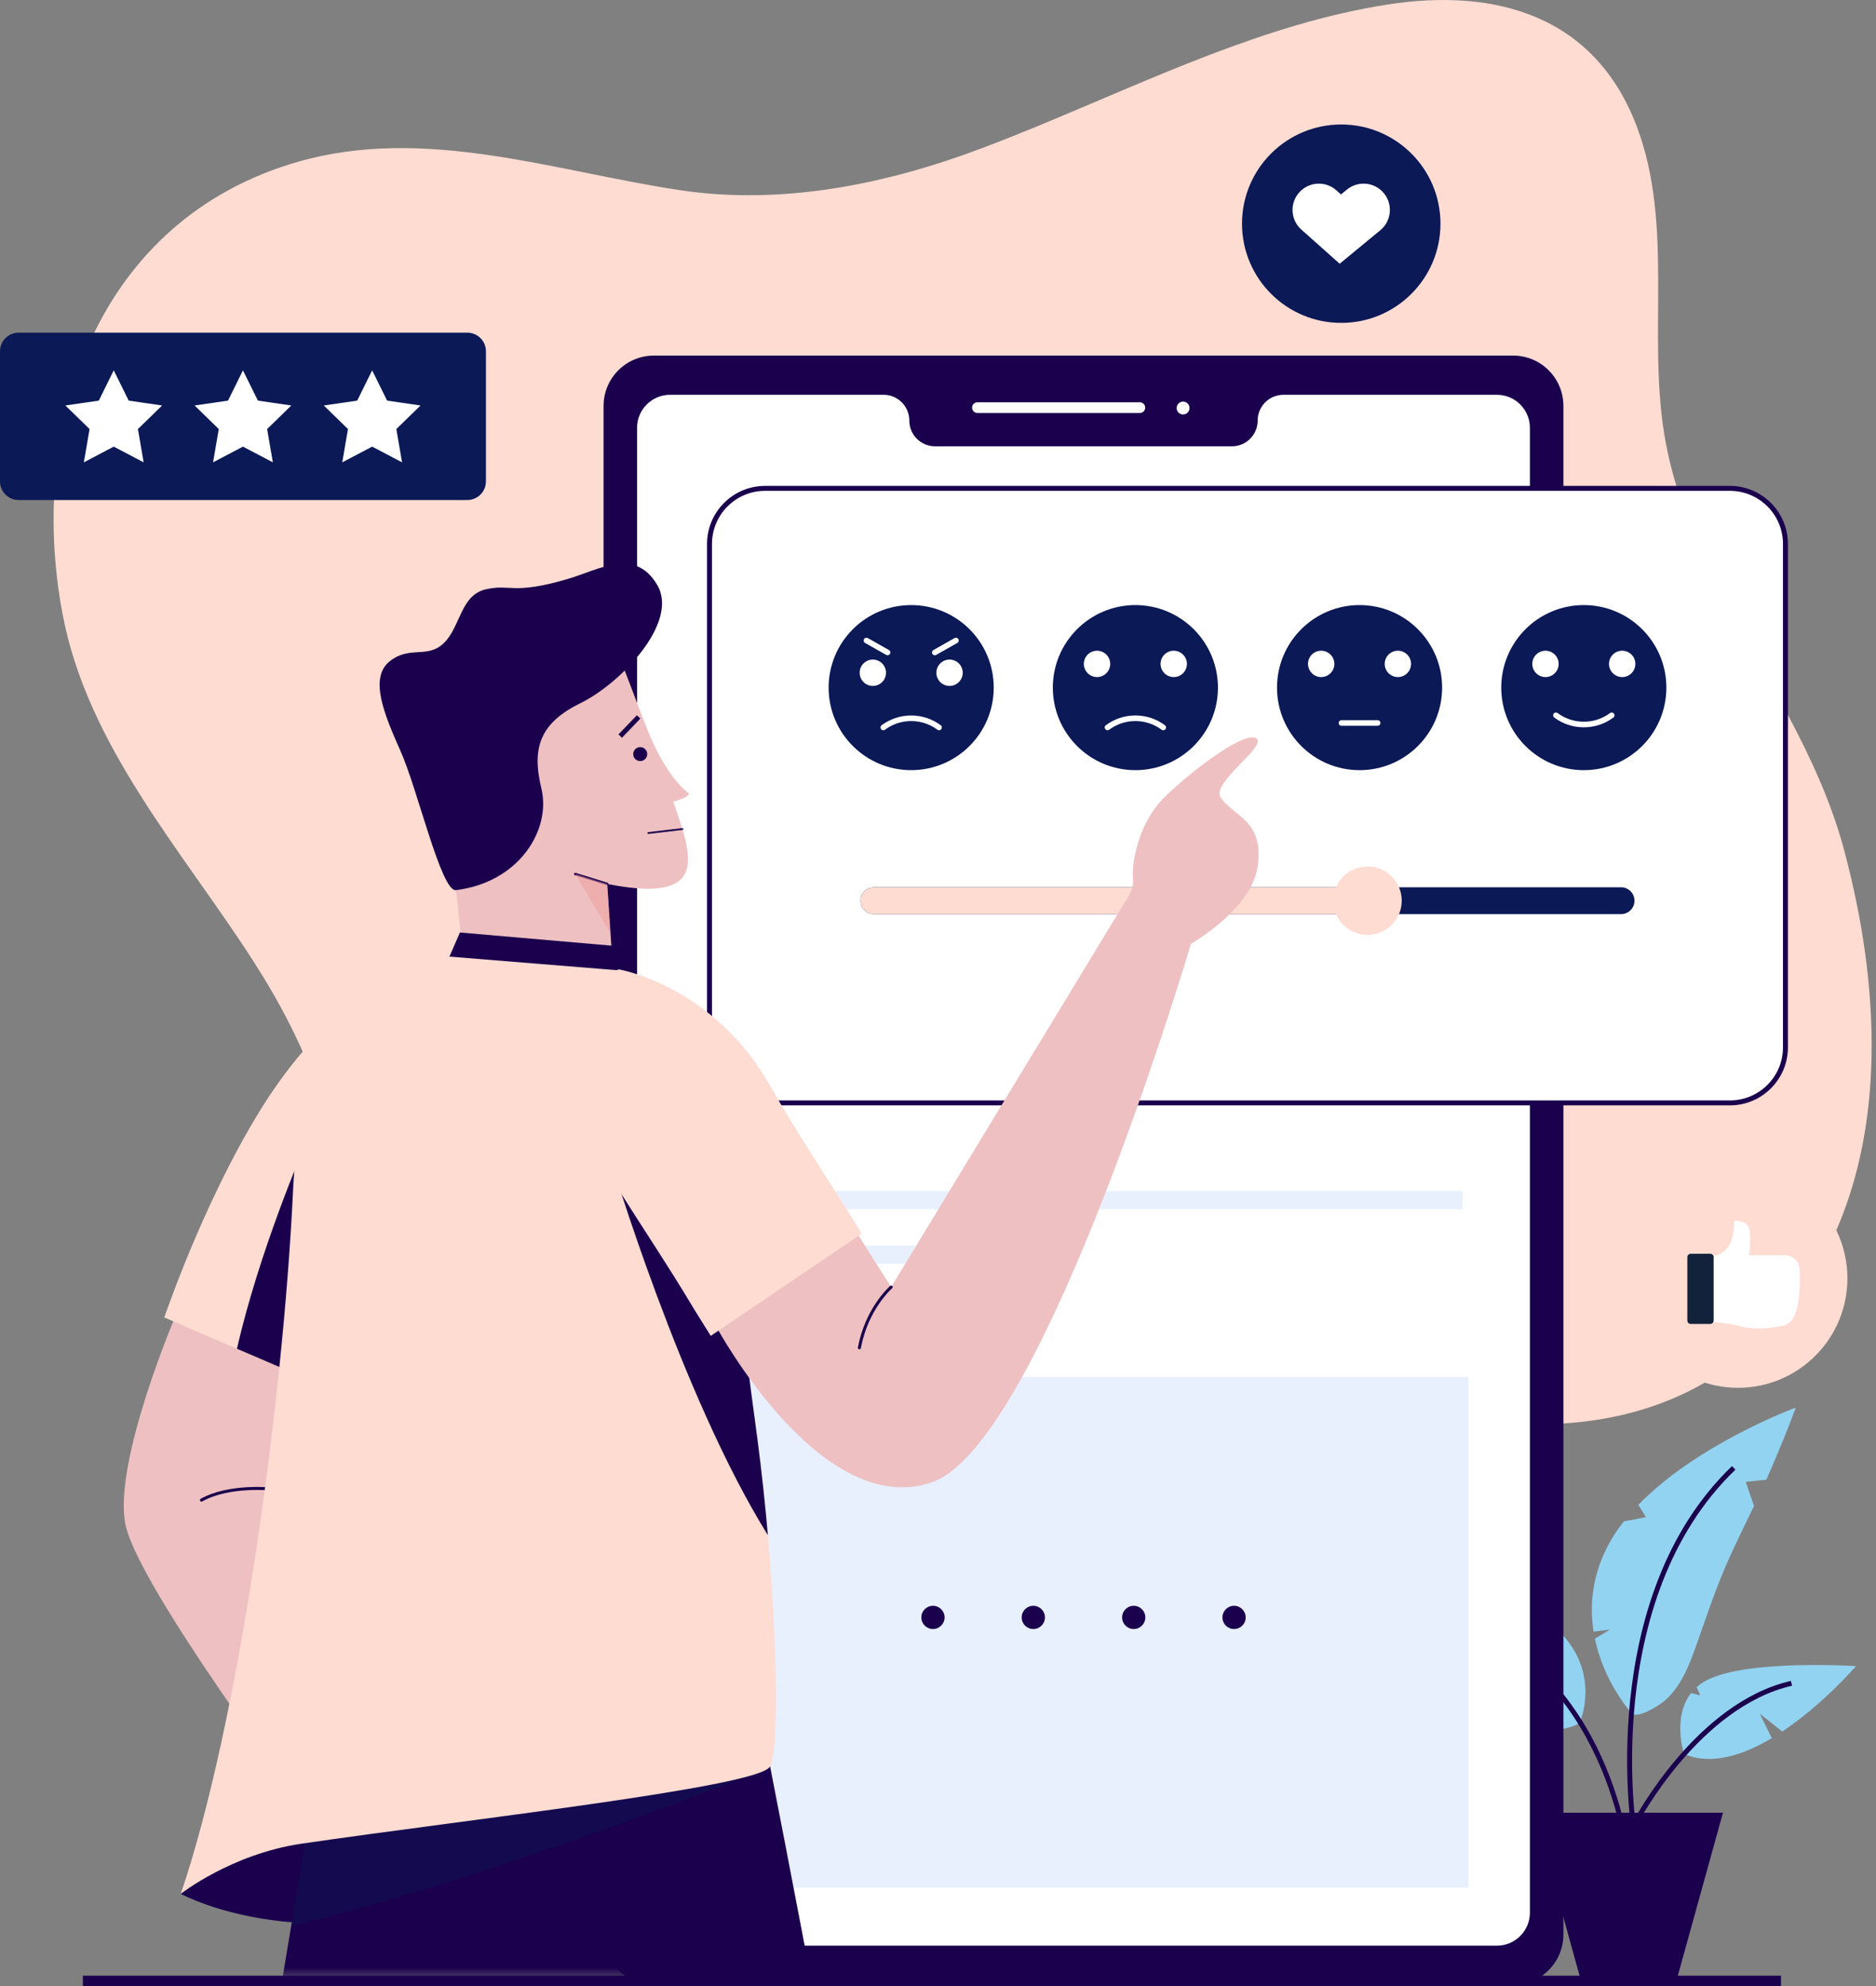
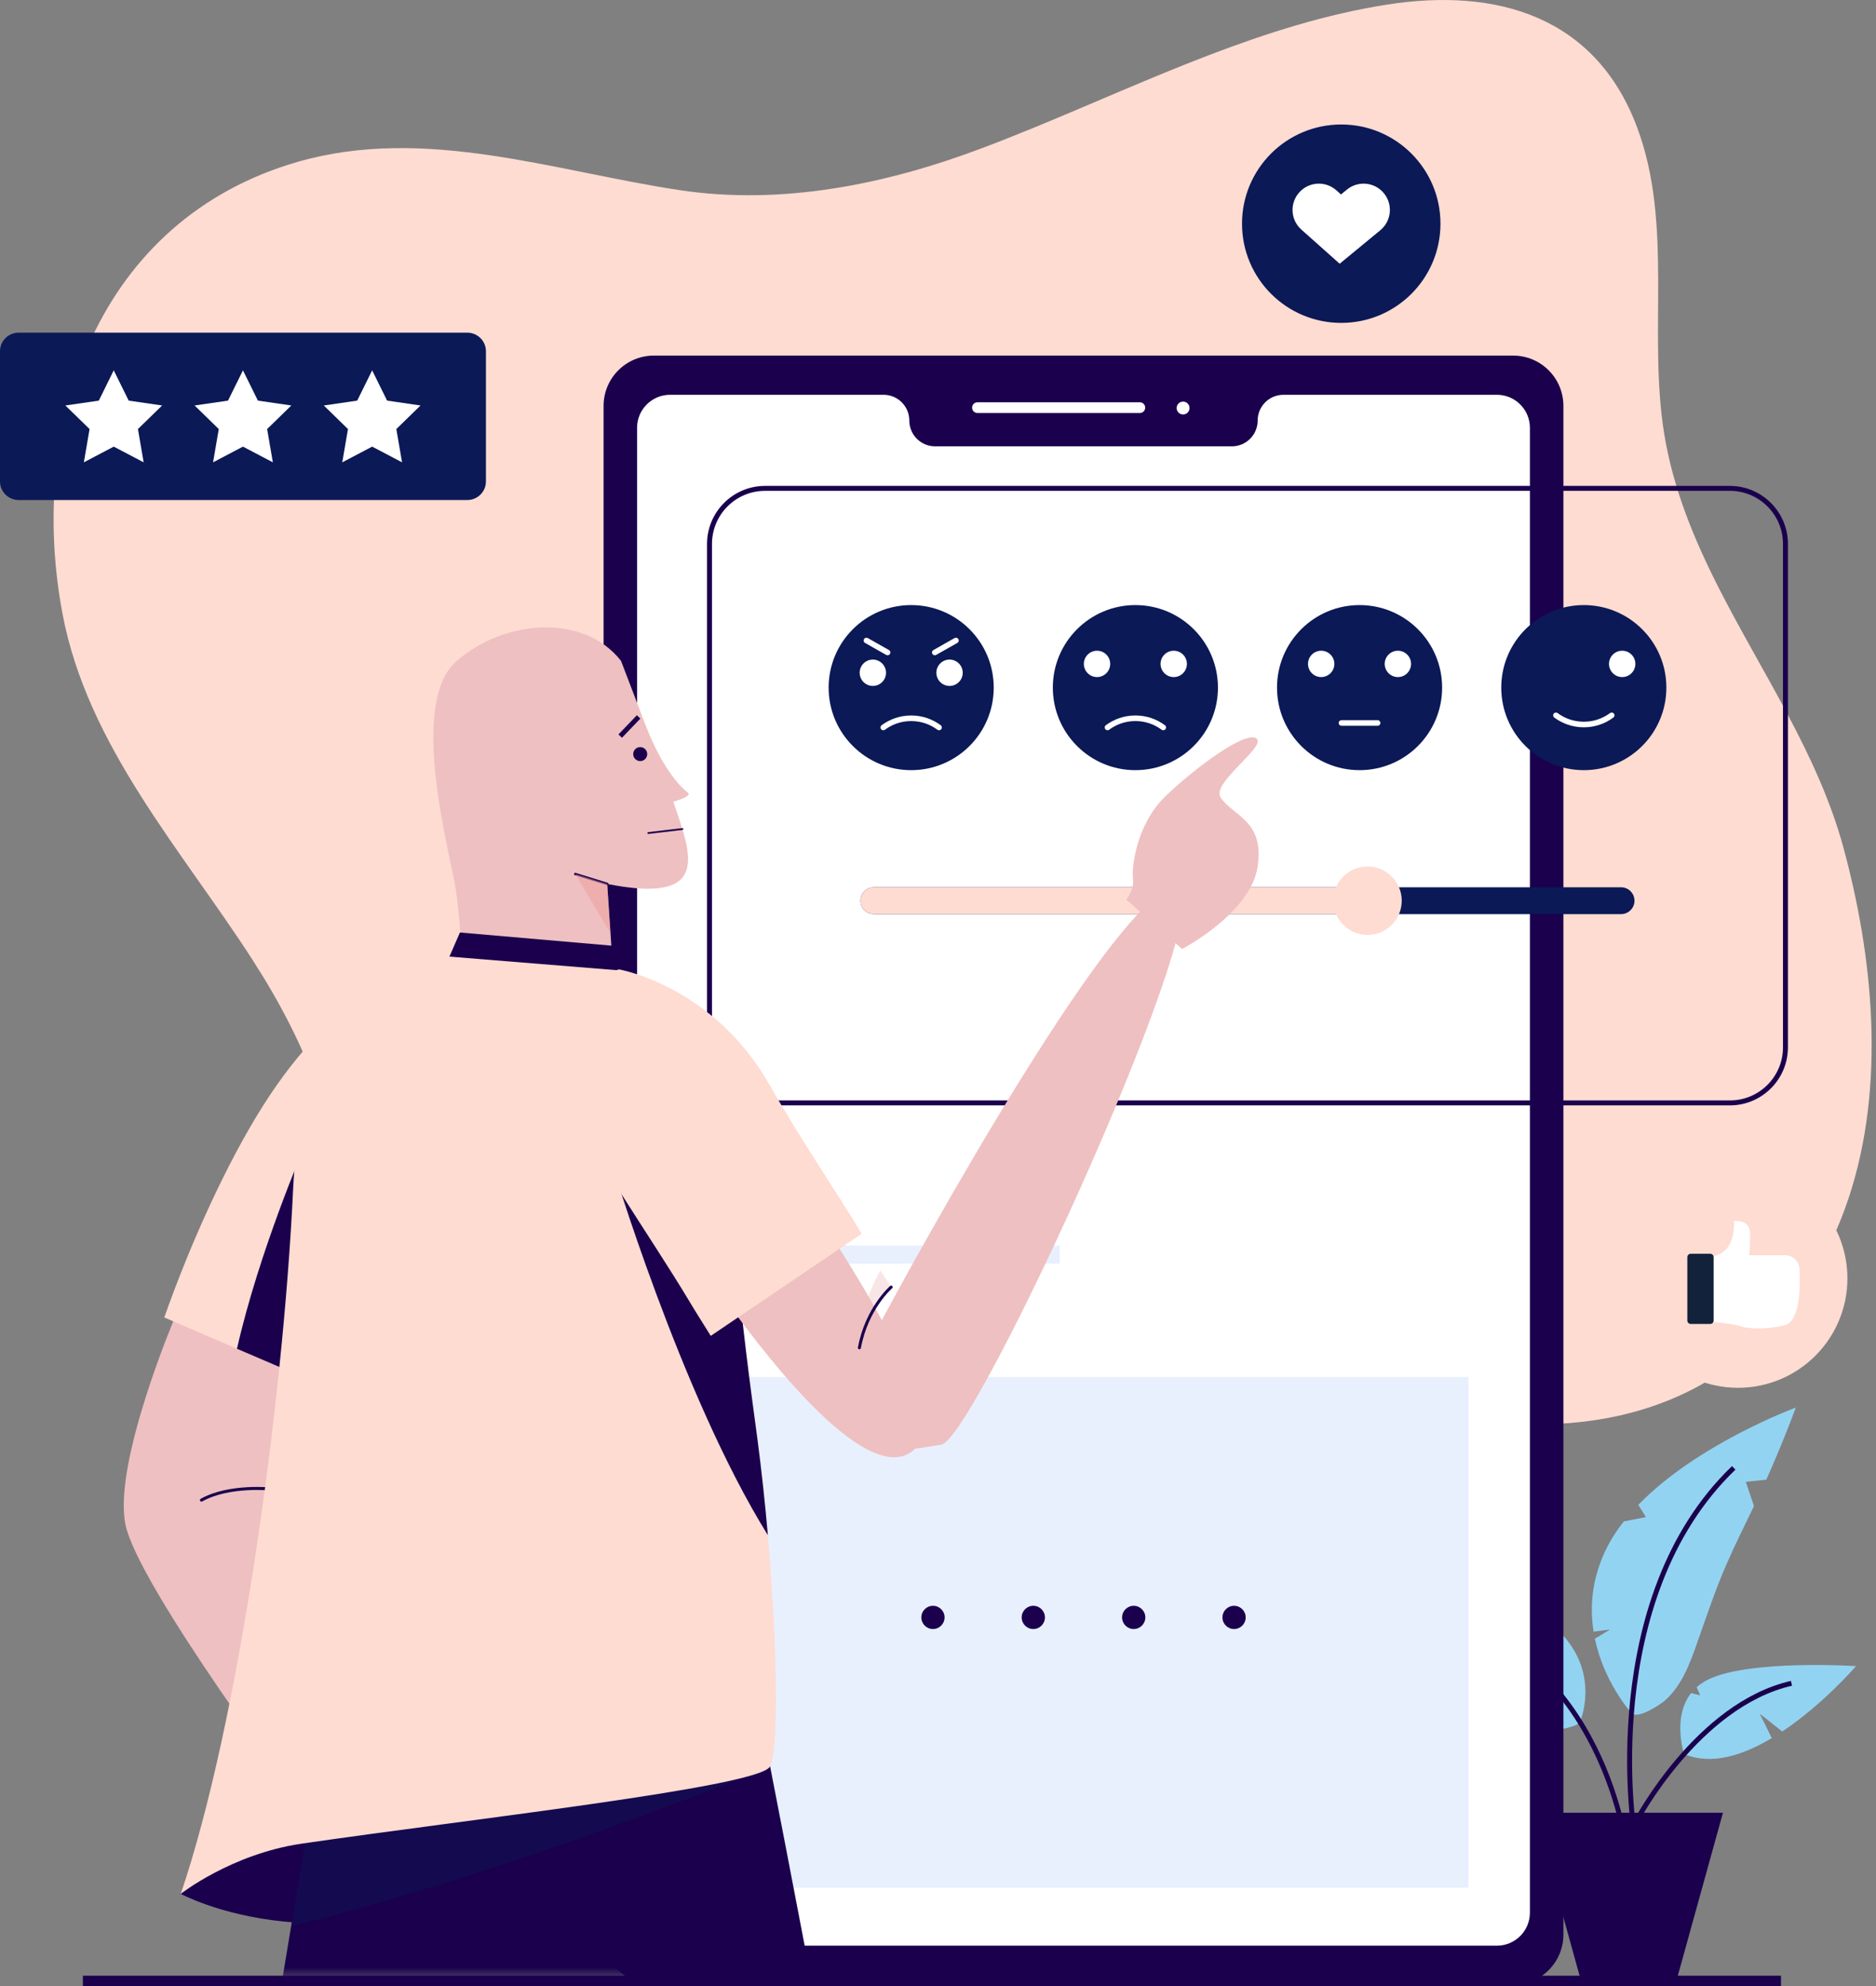
<svg xmlns="http://www.w3.org/2000/svg" width="255" height="270" viewBox="0 0 255 270" fill="none">
  <rect x="0" y="0" width="255" height="270" fill="#808080" stroke="none" />
  <path d="M246.035 173.977C231.894 196.184 207.04 196.818 184.696 189.342C182.217 188.508 179.769 187.582 177.366 186.595C154.387 176.533 132.158 191.646 112.308 201.808C109.944 203.185 107.495 204.578 104.985 205.886C87.393 215.061 66.694 219.691 52.959 203.07C44.565 192.916 46.577 179.418 46.531 167.266C46.485 153.73 41.664 141.908 34.418 130.636C24.784 115.646 11.86 101.421 8.485 83.385C3.641 57.536 13.298 29.843 40.455 22.008C57.688 17.034 75.264 23.255 92.328 25.841C106.263 27.954 120.473 25.061 133.488 20.14C135.868 19.245 138.24 18.296 140.612 17.324C156.353 10.859 171.963 3.214 188.575 0.62C203.405 -1.699 216.873 2.189 222.527 17.309C227.486 30.563 223.981 45.316 226.216 59.005C227.448 66.55 230.318 73.444 233.73 80.133C239.645 91.718 247.167 102.668 250.588 115.286C251.567 118.898 252.401 122.64 253.044 126.443C255.76 142.634 254.904 160.066 246.035 173.977Z" fill="#FEDCD2" />
  <path d="M216.616 221.822L218.856 221.528L216.79 222.775C217.997 228.596 221.485 232.58 221.753 232.875C221.766 232.889 221.766 232.889 221.766 232.889C222.598 233.801 225.764 231.681 226.354 231.145C228.675 229.065 229.747 226.02 230.753 223.164C231.988 219.677 233.154 216.162 234.63 212.769C235.81 210.059 237.125 207.403 238.413 204.747L237.3 201.448L240.09 201.166C240.358 200.576 240.613 199.985 240.867 199.395C242.007 196.739 243.094 194.07 244.1 191.36C243.603 191.535 230.579 196.431 222.692 204.586L223.725 206.249L220.721 206.839C219.729 208.087 218.883 209.415 218.226 210.796C216.334 214.781 216.093 218.563 216.616 221.822Z" fill="#93D3F2" />
  <path d="M189.336 214.311C189.604 214.632 189.845 214.968 190.101 215.303C192.528 218.724 195.198 221.956 198.068 224.988L199.49 224.049C199.49 224.049 199.007 225.001 198.712 225.645C201.22 228.26 203.889 230.742 206.693 233.062C207.458 233.693 208.343 234.35 209.309 234.766L210.475 233.519C210.475 233.519 210.448 234.417 210.448 235.128C210.877 235.209 211.306 235.235 211.749 235.168C212.339 235.087 214.459 234.672 214.754 234.095L214.767 234.082C214.767 234.082 217.598 227.71 212.179 222.023C211.615 221.433 210.985 220.924 210.314 220.467L209.402 221.648L207.873 219.073C206.424 218.389 204.895 217.852 203.447 217.383C200.187 216.31 196.807 215.545 193.427 214.955C192.073 214.713 190.704 214.512 189.336 214.311Z" fill="#93D3F2" />
  <path d="M228.906 238.441L228.92 238.455C232.608 240.038 236.928 238.629 240.831 236.295C240.321 235.236 239.288 233.143 239.194 233.009C239.1 232.875 241.099 234.471 242.252 235.397C247.846 231.681 252.285 226.504 252.285 226.504C252.285 226.504 237.517 225.565 232.031 228.409C231.495 228.691 231.025 229.013 230.623 229.361L231.106 230.488L229.872 230.166C227.27 233.478 228.906 238.441 228.906 238.441Z" fill="#93D3F2" />
  <path d="M222.149 249.244C222.149 249.244 217.041 217.466 235.659 199.555" stroke="#1A004D" stroke-width="0.671" stroke-miterlimit="10" />
  <path d="M221.441 253.768C221.441 253.768 219.634 228.83 198.738 220.388" stroke="#1A004D" stroke-width="0.671" stroke-miterlimit="10" />
  <path d="M222.445 247.523C222.445 247.523 230.763 231.752 243.512 228.845" stroke="#1A004D" stroke-width="0.671" stroke-miterlimit="10" />
  <path d="M208.57 246.442L214.839 269.063H227.932L234.154 246.59C234.166 246.555 234.177 246.533 234.177 246.51L234.2 246.442H208.57Z" fill="#1A004D" />
  <path d="M205.671 269.843H88.882C85.105 269.843 82.043 266.781 82.043 263.005V55.179C82.043 51.403 85.105 48.341 88.882 48.341H205.671C209.448 48.341 212.51 51.403 212.51 55.179V263.005C212.509 266.781 209.447 269.843 205.671 269.843Z" fill="#1A004D" />
  <path d="M91.093 264.86C88.423 264.86 86.25 262.691 86.25 260.025V58.157C86.25 55.491 88.423 53.322 91.093 53.322H120.098C122.221 53.322 123.948 55.049 123.948 57.173C123.948 58.016 124.277 58.809 124.873 59.404C125.47 60.001 126.262 60.33 127.106 60.33H167.447C169.188 60.33 170.604 58.914 170.604 57.173C170.604 56.145 171.005 55.177 171.732 54.45C172.459 53.723 173.427 53.322 174.454 53.322H203.468C206.133 53.322 208.303 55.491 208.303 58.157V260.025C208.303 262.691 206.134 264.86 203.468 264.86H91.093Z" fill="white" />
  <path d="M203.467 53.67C205.953 53.67 207.955 55.68 207.955 58.158V260.026C207.955 262.504 205.944 264.514 203.467 264.514H91.091C88.606 264.514 86.595 262.504 86.595 260.026V58.158C86.595 55.68 88.606 53.67 91.091 53.67H120.097C122.032 53.67 123.6 55.238 123.6 57.174C123.6 58.142 123.992 59.017 124.627 59.652C125.261 60.286 126.136 60.678 127.104 60.678H167.446C169.381 60.678 170.95 59.11 170.95 57.175C170.95 56.207 171.342 55.331 171.976 54.697C172.61 54.063 173.485 53.671 174.453 53.671H203.467M203.467 52.977H174.453C173.332 52.977 172.278 53.413 171.486 54.206C170.693 54.998 170.257 56.053 170.257 57.174C170.257 58.723 168.996 59.984 167.446 59.984H127.104C126.354 59.984 125.648 59.692 125.117 59.161C124.586 58.63 124.294 57.924 124.294 57.174C124.294 54.86 122.411 52.977 120.097 52.977H91.092C88.231 52.977 85.902 55.301 85.902 58.158V260.026C85.902 262.884 88.231 265.208 91.092 265.208H203.467C206.324 265.208 208.648 262.884 208.648 260.026V58.158C208.648 55.301 206.323 52.977 203.467 52.977Z" fill="#1A004D" />
  <path d="M154.934 56.15H132.863C132.459 56.15 132.133 55.823 132.133 55.42C132.133 55.017 132.46 54.69 132.863 54.69H154.934C155.338 54.69 155.665 55.017 155.665 55.42C155.665 55.823 155.338 56.15 154.934 56.15Z" fill="white" />
  <path d="M160.814 56.348C161.298 56.348 161.69 55.956 161.69 55.472C161.69 54.988 161.298 54.596 160.814 54.596C160.33 54.596 159.938 54.988 159.938 55.472C159.938 55.956 160.33 56.348 160.814 56.348Z" fill="white" />
  <path d="M199.606 187.197H94.953V256.628H199.606V187.197Z" fill="#E8F0FE" />
  <path d="M126.814 221.465C127.687 221.465 128.394 220.758 128.394 219.885C128.394 219.013 127.687 218.306 126.814 218.306C125.942 218.306 125.234 219.013 125.234 219.885C125.234 220.758 125.942 221.465 126.814 221.465Z" fill="#1A004D" />
  <path d="M140.455 221.465C141.327 221.465 142.034 220.758 142.034 219.885C142.034 219.013 141.327 218.306 140.455 218.306C139.582 218.306 138.875 219.013 138.875 219.885C138.875 220.758 139.582 221.465 140.455 221.465Z" fill="#1A004D" />
  <path d="M154.103 221.465C154.976 221.465 155.683 220.758 155.683 219.885C155.683 219.013 154.976 218.306 154.103 218.306C153.231 218.306 152.523 219.013 152.523 219.885C152.523 220.758 153.231 221.465 154.103 221.465Z" fill="#1A004D" />
  <path d="M167.744 221.465C168.616 221.465 169.324 220.758 169.324 219.885C169.324 219.013 168.616 218.306 167.744 218.306C166.871 218.306 166.164 219.013 166.164 219.885C166.164 220.758 166.871 221.465 167.744 221.465Z" fill="#1A004D" />
-   <path d="M198.811 161.921H100.383V164.392H198.811V161.921Z" fill="#E8F0FE" />
  <path d="M144.047 169.332H100.383V171.803H144.047V169.332Z" fill="#E8F0FE" />
-   <path d="M103.994 149.939C99.829 149.939 96.441 146.551 96.441 142.386V73.946C96.441 69.781 99.83 66.394 103.994 66.394H235.139C239.304 66.394 242.692 69.781 242.692 73.946V142.387C242.692 146.552 239.303 149.939 235.139 149.939H103.994V149.939Z" fill="white" />
  <path d="M235.139 66.731C239.125 66.731 242.356 69.962 242.356 73.947V142.387C242.356 146.372 239.125 149.603 235.139 149.603H103.995C100.009 149.603 96.779 146.372 96.779 142.387V73.947C96.779 69.962 100.009 66.731 103.995 66.731H235.139ZM235.139 66.058H103.995C99.645 66.058 96.106 69.597 96.106 73.947V142.387C96.106 146.737 99.645 150.276 103.995 150.276H235.139C239.49 150.276 243.029 146.737 243.029 142.387V73.947C243.029 69.597 239.49 66.058 235.139 66.058Z" fill="#1A004D" />
  <path d="M215.284 104.702C221.481 104.702 226.505 99.678 226.505 93.481C226.505 87.284 221.481 82.26 215.284 82.26C209.086 82.26 204.062 87.284 204.062 93.481C204.062 99.678 209.086 104.702 215.284 104.702Z" fill="#0B1956" />
-   <path d="M210.073 92.048C211.063 92.048 211.865 91.246 211.865 90.257C211.865 89.267 211.063 88.465 210.073 88.465C209.083 88.465 208.281 89.267 208.281 90.257C208.281 91.246 209.083 92.048 210.073 92.048Z" fill="white" />
  <path d="M220.499 92.048C221.488 92.048 222.291 91.246 222.291 90.257C222.291 89.267 221.488 88.465 220.499 88.465C219.509 88.465 218.707 89.267 218.707 90.257C218.707 91.246 219.509 92.048 220.499 92.048Z" fill="white" />
  <path d="M211.496 97.248C212.556 98.035 213.865 98.497 215.286 98.497C216.706 98.497 218.011 98.035 219.071 97.248" stroke="white" stroke-width="0.76" stroke-miterlimit="10" stroke-linecap="round" stroke-linejoin="round" />
  <path d="M154.33 104.702C160.528 104.702 165.552 99.678 165.552 93.481C165.552 87.284 160.528 82.26 154.33 82.26C148.133 82.26 143.109 87.284 143.109 93.481C143.109 99.678 148.133 104.702 154.33 104.702Z" fill="#0B1956" />
  <path d="M149.116 92.048C150.106 92.048 150.908 91.246 150.908 90.257C150.908 89.267 150.106 88.465 149.116 88.465C148.126 88.465 147.324 89.267 147.324 90.257C147.324 91.246 148.126 92.048 149.116 92.048Z" fill="white" />
  <path d="M159.542 92.048C160.531 92.048 161.334 91.246 161.334 90.257C161.334 89.267 160.531 88.465 159.542 88.465C158.552 88.465 157.75 89.267 157.75 90.257C157.75 91.246 158.552 92.048 159.542 92.048Z" fill="white" />
  <path d="M150.543 98.897C151.602 98.11 152.912 97.648 154.332 97.648C155.753 97.648 157.058 98.11 158.118 98.897" stroke="white" stroke-width="0.76" stroke-miterlimit="10" stroke-linecap="round" stroke-linejoin="round" />
  <path d="M123.854 104.702C130.051 104.702 135.075 99.678 135.075 93.481C135.075 87.284 130.051 82.26 123.854 82.26C117.657 82.26 112.633 87.284 112.633 93.481C112.633 99.678 117.657 104.702 123.854 104.702Z" fill="#0B1956" />
  <path d="M118.643 93.252C119.633 93.252 120.435 92.45 120.435 91.461C120.435 90.471 119.633 89.669 118.643 89.669C117.654 89.669 116.852 90.471 116.852 91.461C116.852 92.45 117.654 93.252 118.643 93.252Z" fill="white" />
  <path d="M129.069 93.252C130.059 93.252 130.861 92.45 130.861 91.461C130.861 90.471 130.059 89.669 129.069 89.669C128.08 89.669 127.277 90.471 127.277 91.461C127.277 92.45 128.08 93.252 129.069 93.252Z" fill="white" />
  <path d="M120.066 98.898C121.126 98.111 122.435 97.649 123.856 97.649C125.277 97.649 126.581 98.111 127.641 98.898" stroke="white" stroke-width="0.76" stroke-miterlimit="10" stroke-linecap="round" stroke-linejoin="round" />
  <path d="M120.645 88.702L117.773 87.077" stroke="white" stroke-width="0.76" stroke-miterlimit="10" stroke-linecap="round" stroke-linejoin="round" />
  <path d="M127.066 88.702L129.938 87.077" stroke="white" stroke-width="0.76" stroke-miterlimit="10" stroke-linecap="round" stroke-linejoin="round" />
  <path d="M184.803 104.702C191 104.702 196.024 99.678 196.024 93.481C196.024 87.284 191 82.26 184.803 82.26C178.606 82.26 173.582 87.284 173.582 93.481C173.582 99.678 178.606 104.702 184.803 104.702Z" fill="#0B1956" />
  <path d="M179.585 92.048C180.574 92.048 181.377 91.246 181.377 90.257C181.377 89.267 180.574 88.465 179.585 88.465C178.595 88.465 177.793 89.267 177.793 90.257C177.793 91.246 178.595 92.048 179.585 92.048Z" fill="white" />
  <path d="M190.011 92.048C191 92.048 191.802 91.246 191.802 90.257C191.802 89.267 191 88.465 190.011 88.465C189.021 88.465 188.219 89.267 188.219 90.257C188.219 91.246 189.021 92.048 190.011 92.048Z" fill="white" />
  <path d="M187.255 98.288H182.344" stroke="white" stroke-width="0.76" stroke-miterlimit="10" stroke-linecap="round" stroke-linejoin="round" />
  <path d="M220.346 124.274H118.786C117.777 124.274 116.961 123.457 116.961 122.45C116.961 121.441 117.778 120.625 118.786 120.625H220.346C221.354 120.625 222.171 121.442 222.171 122.45C222.171 123.457 221.354 124.274 220.346 124.274Z" fill="#0B1956" />
  <path d="M184.256 124.274H118.786C117.777 124.274 116.961 123.457 116.961 122.45C116.961 121.441 117.778 120.625 118.786 120.625H184.256V124.274Z" fill="#FEDCD2" />
  <path d="M185.883 127.102C188.452 127.102 190.535 125.019 190.535 122.449C190.535 119.88 188.452 117.797 185.883 117.797C183.313 117.797 181.23 119.88 181.23 122.449C181.23 125.019 183.313 127.102 185.883 127.102Z" fill="#FEDCD2" />
  <mask id="mask0_625_13010" style="mask-type:luminance" maskUnits="userSpaceOnUse" x="7" y="50" width="174" height="219">
    <path d="M180.365 50.482H7.875V268.658H180.365V50.482Z" fill="white" />
  </mask>
  <g mask="url(#mask0_625_13010)">
    <path d="M63.214 135.769L68.145 135.471L83.498 134.541L82.985 126.905L82.534 120.166C93.827 122.432 94.224 118.473 93.109 113.965C92.859 112.941 92.275 111.152 91.519 108.984C90.452 105.893 89.035 102.05 87.755 98.619C86.577 95.493 85.515 92.71 84.916 91.158C84.602 90.335 84.419 89.856 84.419 89.856C79.453 83.46 68.739 84.077 62.06 89.869C58.237 93.185 58.529 101.349 59.611 108.614C60.422 114.061 61.674 119.003 61.97 121.014C62.65 125.709 63.214 135.769 63.214 135.769Z" fill="#EFC0C1" />
    <path d="M92.76 112.704L88.121 113.25" stroke="#1A004D" stroke-width="0.242" stroke-miterlimit="10" stroke-linecap="round" />
    <path d="M82.535 120.165L78.195 118.823" stroke="#1A004D" stroke-width="0.329" stroke-miterlimit="10" stroke-linecap="round" />
-     <path d="M77.149 78.716C81.433 77.462 86.254 74.372 89.314 79.485C92.375 84.597 84.351 92.916 78.954 95.564C73.557 98.213 72.201 101.47 73.582 107.153C74.963 112.837 70.532 119.972 61.965 121.012C59.976 121.253 56.778 107.339 54.462 102.152C52.147 96.966 50.206 92.171 52.935 89.935C55.665 87.699 58.099 89.624 60.356 87.4C62.613 85.176 62.597 80.897 66.037 80.119C69.477 79.341 69.619 80.921 77.149 78.716Z" fill="#1A004D" />
    <path d="M87.621 98.283C90.27 105.155 92.891 107.274 93.532 107.795C94.174 108.316 90.876 109.27 90.462 109.156C88.888 108.725 87.621 98.283 87.621 98.283Z" fill="#EFC0C1" />
    <path d="M87.022 103.47C87.548 103.47 87.974 103.044 87.974 102.518C87.974 101.993 87.548 101.566 87.022 101.566C86.496 101.566 86.07 101.993 86.07 102.518C86.07 103.044 86.496 103.47 87.022 103.47Z" fill="#1A004D" />
    <path d="M86.569 97.233L84.066 99.845L84.541 100.3L87.044 97.688L86.569 97.233Z" fill="#1A004D" />
    <path opacity="0.5" d="M78.195 118.823L82.987 126.904L82.535 120.165L78.195 118.823Z" fill="#EF9D9C" />
    <path d="M53.132 140.833C55.194 142.959 55.615 146.197 54.609 148.967C50.088 161.405 33.114 209.618 23.772 206.808C12.79 203.505 31.273 161.271 37.275 151.499C42.276 143.354 48.148 135.692 53.132 140.833Z" fill="#EFC0C1" />
    <path d="M23.991 178.563C23.991 178.563 15.315 198.809 17.05 207.255C18.785 215.701 41.345 245.781 41.345 245.781L53.261 235.253C53.261 235.253 36.679 203.245 36.91 202.435C37.142 201.626 44.7 183.886 44.7 183.886L23.991 178.563Z" fill="#EFC0C1" />
    <path d="M25.982 200.663C29.694 200.668 33.021 202.968 34.931 206.152C43.858 221.042 70.615 268.615 66.598 274.955C62.886 280.814 16.706 212.377 18.583 208.134C19.99 204.951 20.91 200.656 25.982 200.663Z" fill="#EFC0C1" />
    <path d="M36.908 202.435C36.908 202.435 31.162 201.818 27.383 203.939" stroke="#1A004D" stroke-width="0.41" stroke-miterlimit="10" stroke-linecap="round" stroke-linejoin="round" />
    <path d="M56.189 131.936L50.273 169.435L47.716 185.628L45.356 189.021L37.259 185.53L32.211 183.366L22.328 179.105C25.967 168.812 30.818 158.175 35.669 150.456C45.863 134.247 56.189 131.936 56.189 131.936Z" fill="#FEDCD2" />
    <path d="M50.273 169.434L47.716 185.627L45.356 189.02L37.259 185.529L32.211 183.365C35.194 170.171 41.389 155.847 41.389 155.847C41.389 155.847 45.29 161.764 50.273 169.434Z" fill="#1A004D" />
    <path d="M110.763 285.791C115.43 314.757 113.217 339.204 105.821 340.397C98.425 341.588 88.647 319.072 83.98 290.107C79.314 261.141 81.526 236.694 88.922 235.502C96.318 234.31 106.096 256.826 110.763 285.791Z" fill="#EFC0C1" />
    <path d="M63.937 296.039C58.285 324.828 47.743 346.996 40.392 345.553C33.041 344.11 31.665 319.601 37.317 290.812C42.97 262.022 53.512 239.854 60.863 241.297C68.214 242.741 69.59 267.249 63.937 296.039Z" fill="#EFC0C1" />
    <path d="M24.57 257.465C24.57 257.465 45.511 268.919 73.392 253.184C101.274 237.45 74.577 235.099 73.624 235.136C47.246 236.178 24.57 257.465 24.57 257.465Z" fill="#1A004D" />
    <path d="M123.133 452.324L91.98 453.251L84.258 339.262L75.344 300.513C75.344 300.513 72.393 309.694 69.144 320.366C65.864 331.117 62.286 343.405 61.124 349.447C58.817 361.47 30.583 450.315 30.583 450.315L-1.34 442.452L26.424 341.113L39.576 261.841L42.62 243.463L96.891 238.158L104.158 237.452C104.158 237.452 121.281 324.917 122.207 337.865C123.133 350.829 123.133 452.324 123.133 452.324Z" fill="#1A004D" />
    <g opacity="0.4">
      <path d="M103.925 240.466C103.925 240.466 69.052 254.701 39.578 261.842L42.623 243.464L96.894 238.159C101.117 239.54 103.925 240.466 103.925 240.466Z" fill="#0B1956" />
    </g>
    <path d="M104.621 240.222C102.622 243.008 63.254 247.384 40.997 250.645C31.475 252.039 24.574 257.464 24.574 257.464C32.441 234.322 38.456 191.167 39.849 161.551C41.226 131.935 62.057 129.854 62.057 129.854L84.118 131.787C91.985 137.344 99.082 146.98 99.999 168.5C100.048 169.729 100.131 171.008 100.245 172.368C100.753 179.137 101.835 187.348 102.966 195.723C103.523 199.952 103.998 204.377 104.375 208.705C105.719 224.094 105.867 238.468 104.621 240.222Z" fill="#FEDCD2" />
    <path d="M61.09 130.05L62.517 126.772L83.399 128.584L84.382 131.94L61.09 130.05Z" fill="#1A004D" />
    <path d="M104.374 208.705C92.525 189.66 82.953 157.471 82.953 157.471C82.953 157.471 94.787 165.731 100.244 172.369C100.752 179.138 101.834 187.349 102.965 195.724C103.521 199.953 103.997 204.378 104.374 208.705Z" fill="#1A004D" />
    <path d="M85.308 136.301C88.219 135.755 91.152 137.19 92.907 139.558C100.785 150.192 131.625 190.954 124.126 197.194C115.311 204.53 90.29 165.81 85.452 155.412C81.42 146.746 78.271 137.621 85.308 136.301Z" fill="#EFC0C1" />
-     <path d="M161.905 128.231C161.905 128.231 141.812 196.264 126.684 201.509C111.572 206.753 97.379 180.382 97.379 180.382L116.358 167.418L119.669 172.679L121.128 174.973L153.104 122.313L161.905 128.231Z" fill="#EFC0C1" />
    <path opacity="0.4" d="M121.128 174.974C121.128 174.974 117.817 177.826 116.817 183.234C116.817 183.234 116.407 178.547 119.669 172.68L121.128 174.974Z" fill="#EFC0C1" />
    <path d="M117.704 193.986C115.775 190.815 116.003 186.776 117.726 183.487C125.783 168.109 152.443 120.482 159.947 120.607C166.882 120.722 132.535 195.798 127.936 196.408C124.486 196.866 120.342 198.318 117.704 193.986Z" fill="#EFC0C1" />
    <path d="M117.126 167.727L96.61 181.611C96.004 180.627 94.479 178.22 93.84 177.138C81.81 157.077 64.83 137.803 84.121 131.787C84.121 131.787 96.921 133.95 104.625 147.521C108.902 155.044 114.504 163.269 117.126 167.727Z" fill="#FEDCD2" />
    <path d="M153.102 122.313L160.68 129.02C160.68 129.02 166.39 126.039 169.313 121.716C170.127 120.524 170.729 119.227 170.94 117.871C171.919 111.537 167.61 110.956 165.923 108.422V108.407C165.908 108.407 165.908 108.407 165.908 108.407C164.627 106.41 172.251 101.462 170.774 100.389C169.313 99.316 162.517 104.309 158.45 108.214C154.382 112.134 153.809 118.066 154.006 119.497C154.187 120.928 153.102 122.313 153.102 122.313Z" fill="#EFC0C1" />
    <path d="M121.136 174.978C121.136 174.978 117.819 177.831 116.816 183.23" stroke="#1A004D" stroke-width="0.41" stroke-miterlimit="10" stroke-linecap="round" stroke-linejoin="round" />
  </g>
  <path d="M242.085 268.596H11.266V270H242.085V268.596Z" fill="#1A004D" />
  <path d="M182.311 43.897C189.759 43.897 195.798 37.859 195.798 30.41C195.798 22.962 189.759 16.924 182.311 16.924C174.862 16.924 168.824 22.962 168.824 30.41C168.824 37.859 174.862 43.897 182.311 43.897Z" fill="#0B1956" />
  <path d="M182.099 35.854L176.888 31.212C175.414 29.898 175.284 27.638 176.598 26.163C177.912 24.688 180.172 24.558 181.647 25.872L182.28 26.436L183.073 25.783C184.597 24.527 186.851 24.743 188.107 26.267C189.363 27.791 189.146 30.045 187.622 31.301L182.099 35.854Z" fill="white" />
  <path d="M236.24 188.669C244.455 188.669 251.114 182.01 251.114 173.796C251.114 165.582 244.455 158.923 236.24 158.923C228.026 158.923 221.367 165.582 221.367 173.796C221.367 182.01 228.026 188.669 236.24 188.669Z" fill="#FEDCD2" />
  <path d="M232.762 170.768C232.762 170.768 235.848 170.73 235.698 165.988C235.698 165.988 237.749 165.761 237.862 167.456C237.974 169.15 237.749 170.655 237.749 170.655H242.644C243.683 170.655 244.543 171.467 244.597 172.504C244.733 175.12 244.657 179.641 242.585 180.159C239.649 180.892 237.222 180.545 236.657 180.319C236.092 180.094 233.815 179.745 232.742 179.745" fill="white" />
  <path d="M232.471 179.989H229.816C229.561 179.989 229.355 179.783 229.355 179.529V170.909C229.355 170.654 229.561 170.448 229.816 170.448H232.471C232.725 170.448 232.931 170.654 232.931 170.909V179.529C232.932 179.783 232.725 179.989 232.471 179.989Z" fill="#12223A" />
  <path d="M63.519 67.977H2.532C1.133 67.977 0 66.843 0 65.445V47.758C0 46.359 1.133 45.226 2.532 45.226H63.519C64.918 45.226 66.052 46.359 66.052 47.758V65.445C66.052 66.843 64.918 67.977 63.519 67.977Z" fill="#0B1956" />
  <path d="M15.461 50.348L17.494 54.464L22.037 55.125L18.75 58.329L19.526 62.854L15.461 60.718L11.398 62.854L12.174 58.329L8.887 55.125L13.43 54.464L15.461 50.348Z" fill="white" />
  <path d="M33.024 50.348L35.056 54.464L39.599 55.125L36.312 58.329L37.088 62.854L33.024 60.718L28.96 62.854L29.737 58.329L26.449 55.125L30.993 54.464L33.024 50.348Z" fill="white" />
  <path d="M50.587 50.348L52.618 54.464L57.162 55.125L53.874 58.329L54.651 62.854L50.587 60.718L46.523 62.854L47.299 58.329L44.012 55.125L48.555 54.464L50.587 50.348Z" fill="white" />
</svg>